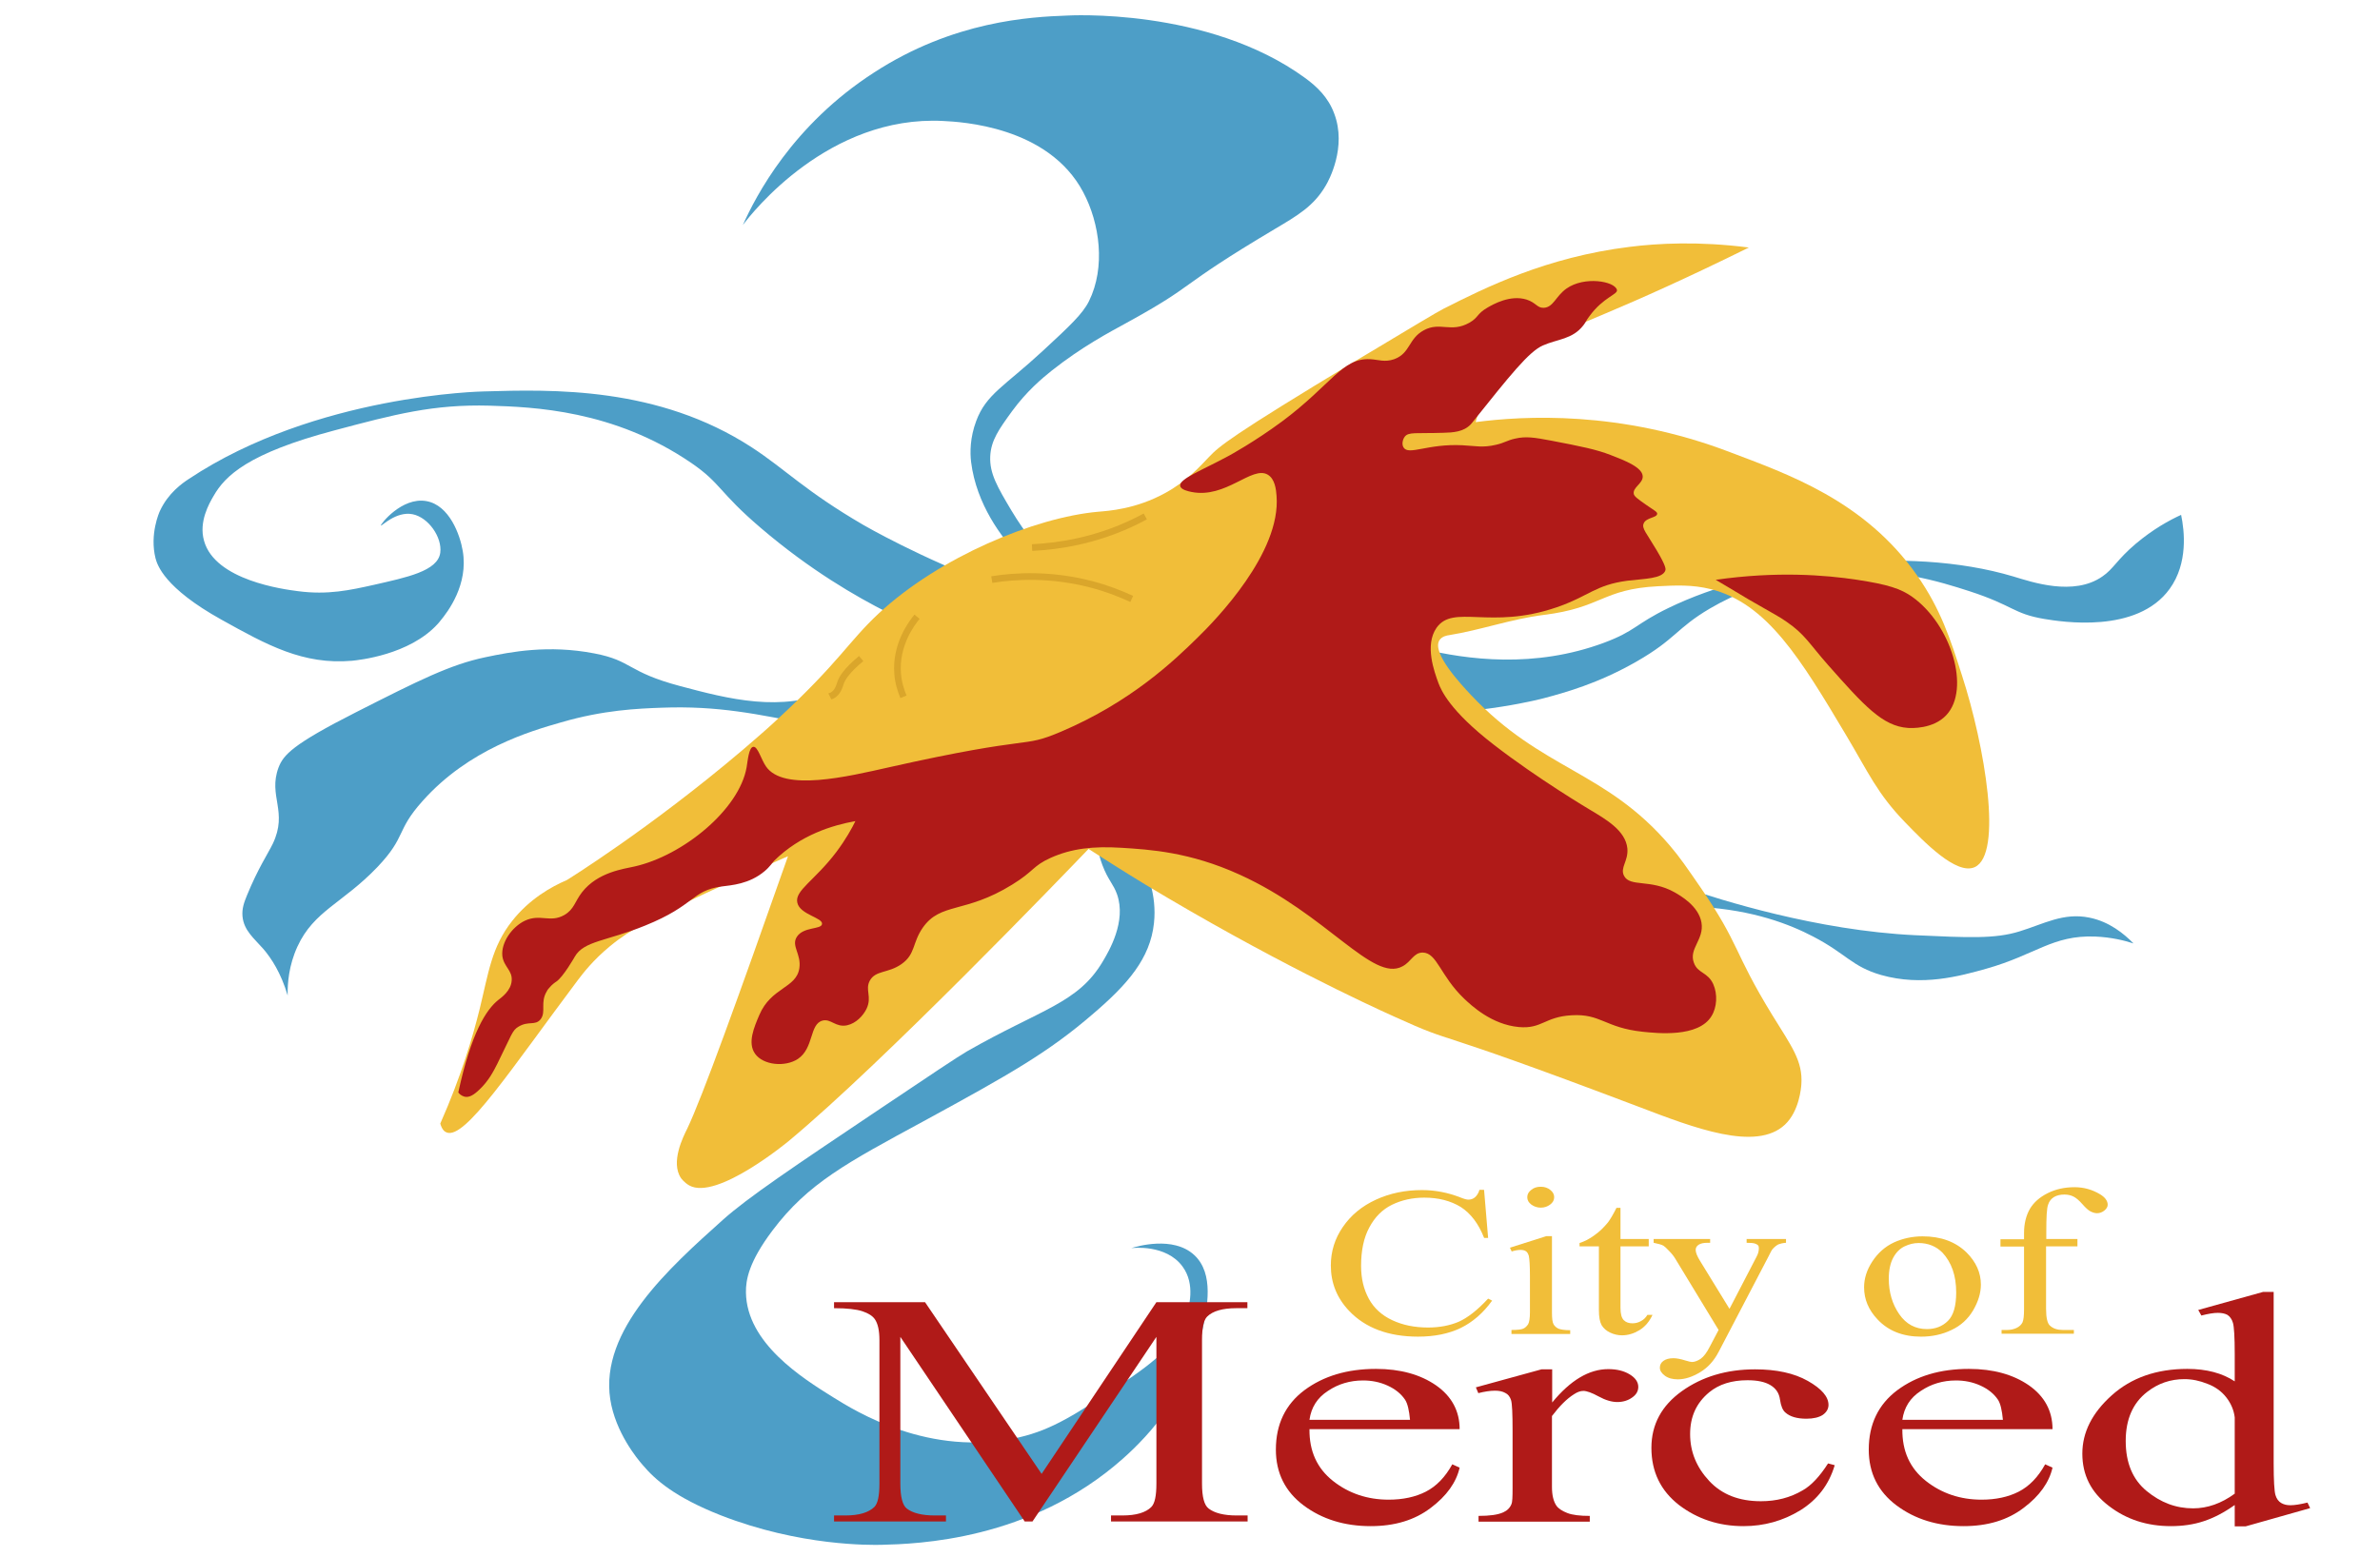
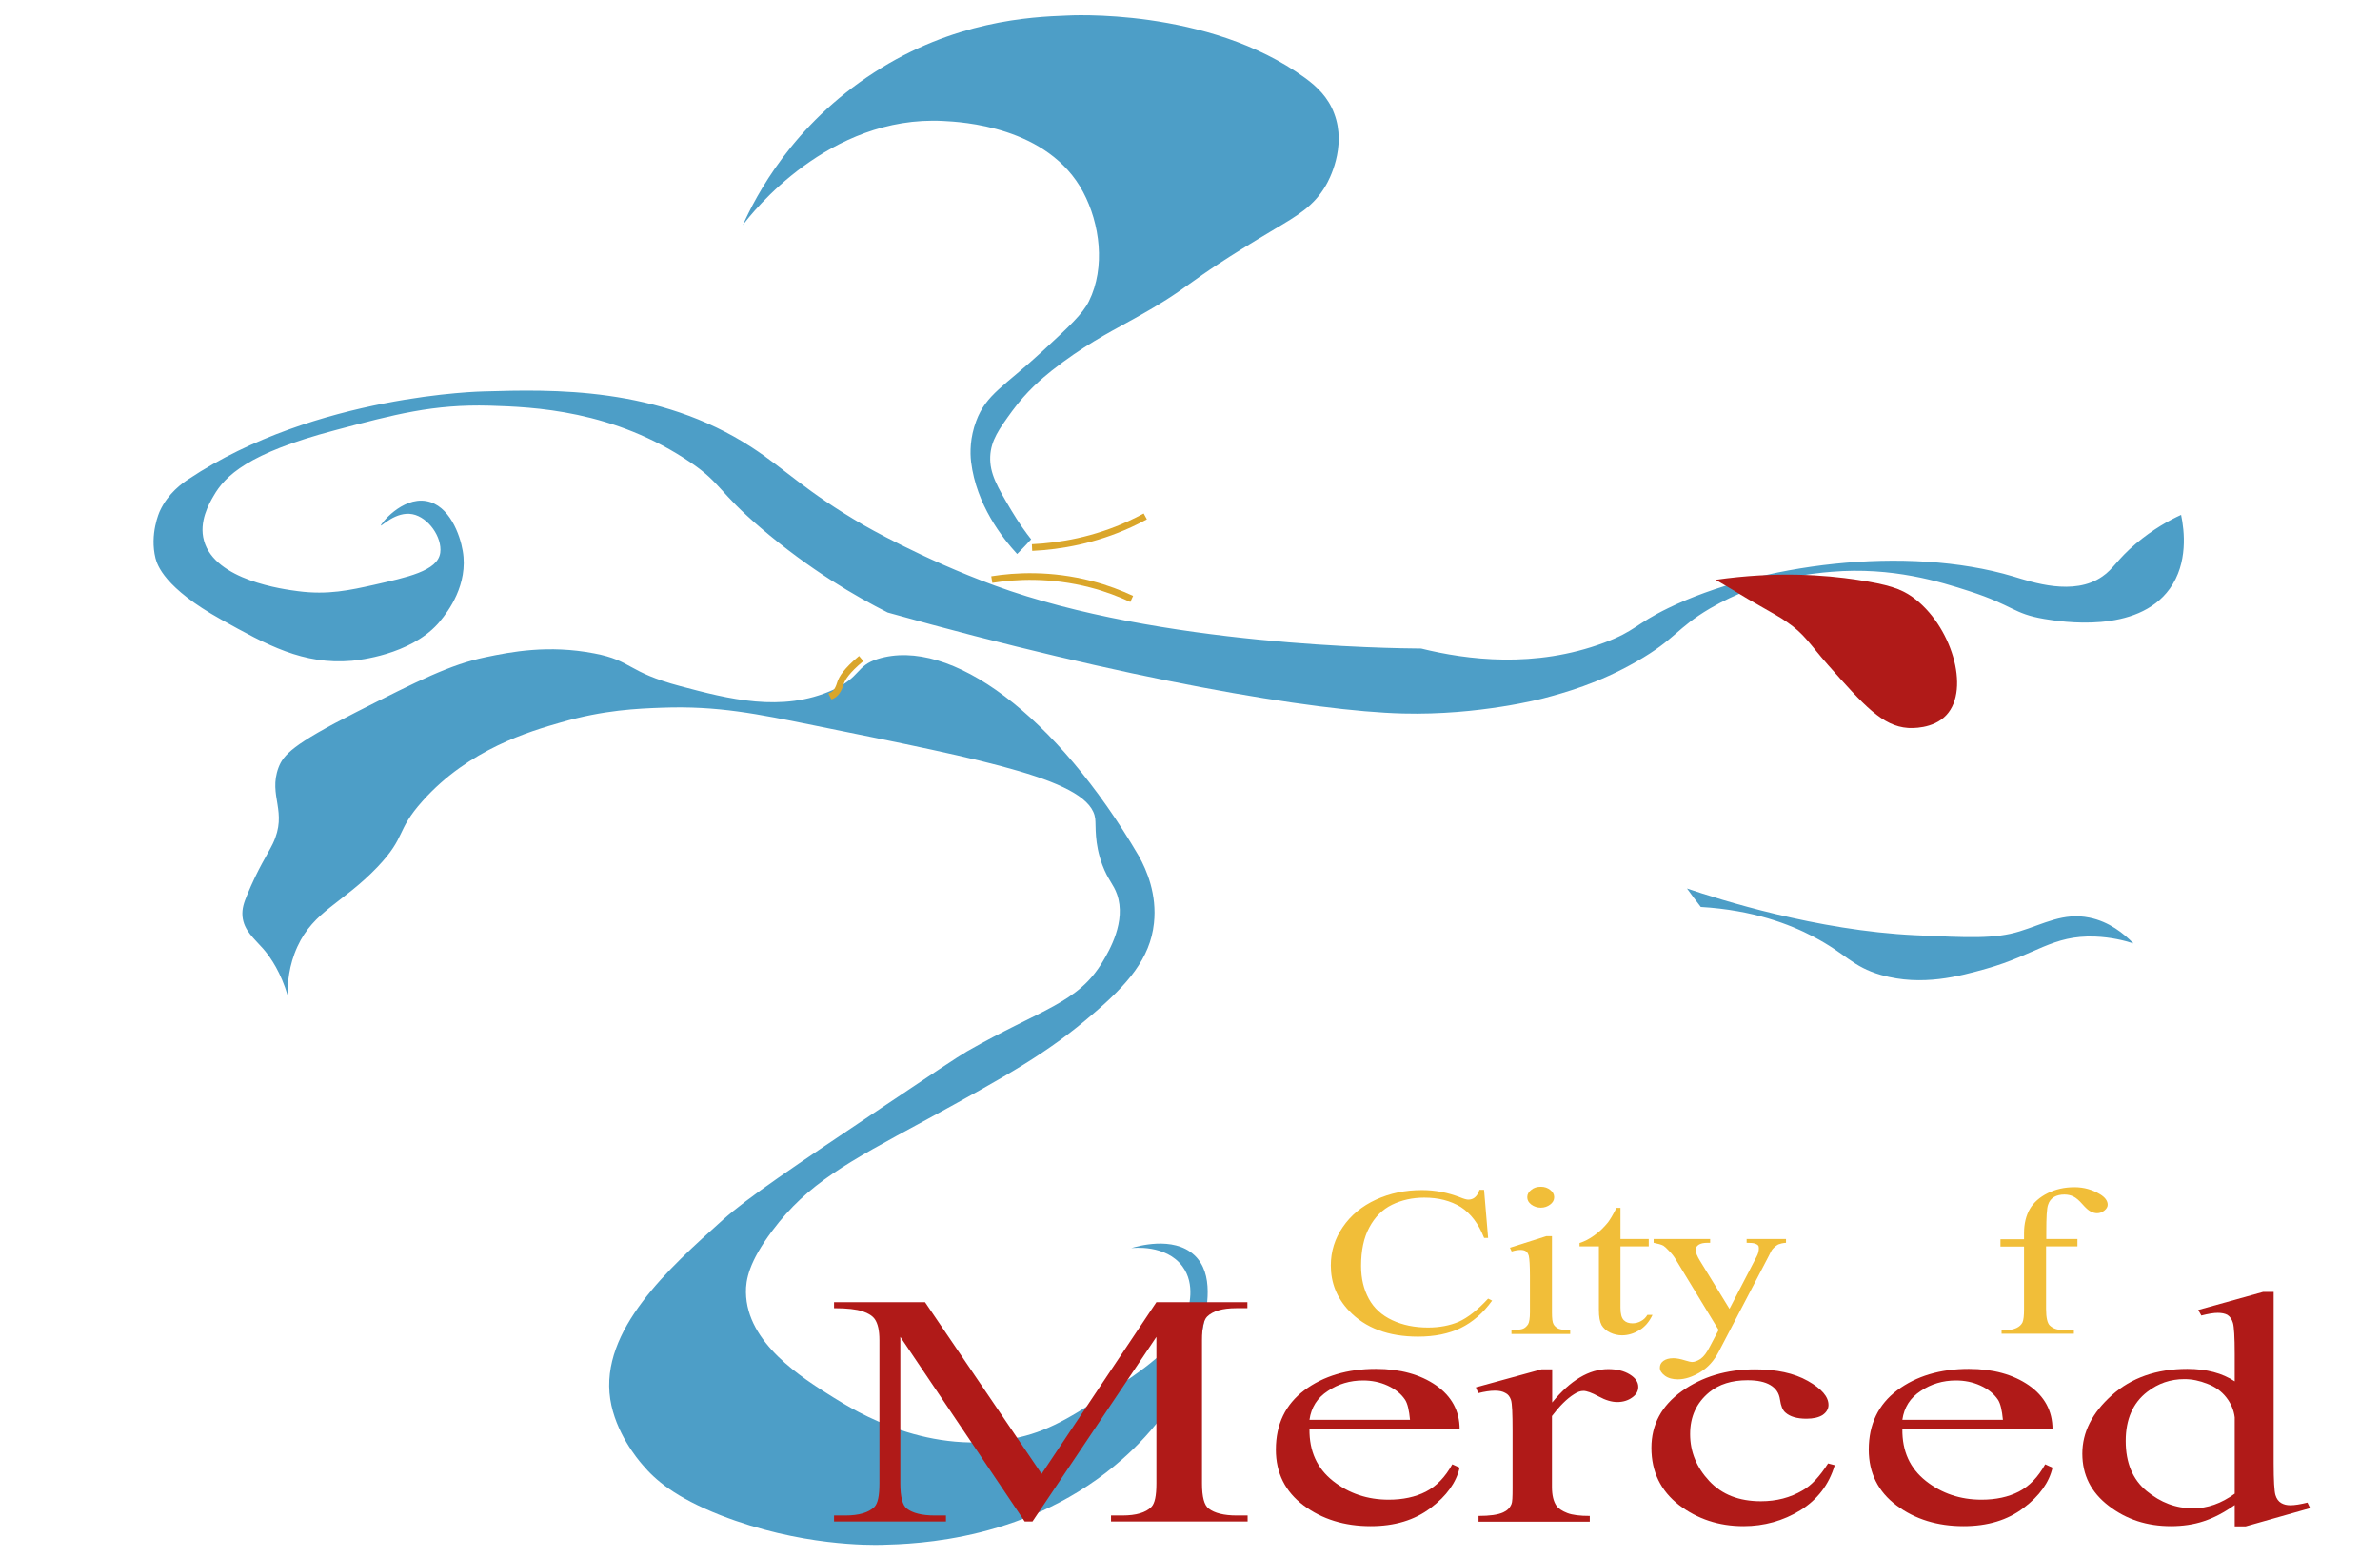
<svg xmlns="http://www.w3.org/2000/svg" version="1.1" id="Layer_1" x="0px" y="0px" viewBox="0 0 1069.8 700.2" style="enable-background:new 0 0 1069.8 700.2;" xml:space="preserve">
  <style type="text/css">
	.st0{fill:#FFFFFF;}
	.st1{fill:#4D9EC7;}
	.st2{fill:#F1BE39;}
	.st3{fill:#B01A18;}
	.st4{fill:none;stroke:#DAA62B;stroke-width:3;stroke-miterlimit:10;}
</style>
  <rect class="st0" width="1069.8" height="700.2" />
  <path class="st1" d="M764.5,407.8c23.6,1.4,40,7.8,50.5,13.3c15,7.8,17.4,13.5,30.6,17.3c18.4,5.2,35.3,0.5,47.1-2.8  c22.4-6.3,29.8-15.2,49-14.5c7.4,0.3,13.3,1.8,17.3,3.1c-4.3-4.4-10.9-9.8-19.8-11.6c-11.7-2.4-20.4,2.8-31.5,6.2  c-11,3.4-22.9,2.8-46.8,1.7c-44.4-2.1-88.1-16.1-102.6-21C760.3,402.3,762.4,405.1,764.5,407.8z" />
  <path class="st1" d="M457.2,249.1c-6.7-7.3-18.3-22.1-20.7-41.4c-0.5-4.3-0.5-10.9,2.3-18.4c4.5-12.1,12.6-15.5,29.9-31.5  c12-11.1,18-16.7,20.8-22.4c7.5-15.2,4.9-34.9-2.6-49c-15.7-29.7-55.1-31.6-62.9-32c-51.5-2.7-86,41.3-90.1,46.8  c5.8-12.9,22.2-44.9,59-68.6C428.6,9.4,463.1,7.6,479.6,7c0,0,63.3-3.9,107.1,28.1c5.2,3.8,10.3,8.6,13,15.9  c5.8,15.2-2.5,30.3-3.7,32.3c-5.4,9.4-12.9,13.7-23.2,19.8c-45.5,27.1-33.7,24.1-66.3,42c-8.2,4.5-20,10.7-33.7,21.5  c-4.5,3.6-11.3,9.3-17.9,18.3c-5.8,8-9.5,13.1-9.8,20.4c-0.3,7.6,3.2,13.6,9.5,24.2c3.4,5.7,6.6,10.1,8.9,13  C461.5,244.7,459.4,246.9,457.2,249.1z" />
  <path class="st1" d="M171.2,236.3c0.3,0.4,6.8-6.5,14.2-5.1c7.2,1.4,13.4,10.4,12.5,17.3c-1.1,8.3-15.1,11.1-30,14.5  c-10.4,2.3-20.5,4.6-34,2.8c-6.2-0.8-37.3-4.8-42.2-22.7c-2.4-8.5,2.3-16.7,4.3-20.1c5.2-9.1,15.5-19.2,54.4-29.5  c27-7.2,44.4-11.8,69.7-11.1c19.5,0.6,55.8,1.9,90.7,25.8c13.4,9.2,12.2,13,31.2,29.2c22.1,18.9,42.9,30.9,57,38  c107.3,30.1,191.5,44.4,231.6,45.4c34.3,0.9,63.1-6.8,63.1-6.8c9.4-2.5,24.6-6.6,42-16.6c17.6-10.1,17.8-14.9,32.9-23.8  c23.4-13.7,46.1-15.8,54.7-16.5c27.3-2.3,48.9,4.5,61.9,8.7c20,6.5,19.6,10.1,33.7,12.5c7.4,1.2,41.7,6.9,56.4-13.6  c8.3-11.5,6.6-26.1,5.1-33.2c-5.3,2.4-12.7,6.5-20.4,13c-8.4,7.1-10,11.3-15,14.7c-12.9,9-31.7,2.5-40,0  c-48.2-14.4-114.6-5.5-155.1,14.2c-15,7.3-14.7,10.3-28.9,15.6c-31.2,11.6-61.5,7.7-82.2,2.6c-13.6-0.1-117.5-1.2-191.6-28.3  c-32.8-12-59-27.2-59-27.2c-26.3-15.3-35.3-25.2-50.2-34.9c-42.2-27.5-89.7-26.1-120.6-25.2c0,0-75.4,1.3-132.6,39.4  c-2.9,1.9-9.2,6.3-12.9,14.3c-0.3,0.6-4.7,10.5-2,21.3c0.8,3,3.9,13.3,29.6,27.6c20.5,11.4,36.7,20.4,58.7,18.5  c3-0.3,25.8-2.6,38.5-16.5c0.6-0.6,1-1.2,1.1-1.3c3.6-4.3,12.8-16.5,10.2-31.6c-1.2-7.2-6-20.6-16.4-22.4  C180.6,223.4,170.9,235.8,171.2,236.3z" />
  <path class="st1" d="M129.3,447.6c-0.1-5.4,0.5-13.5,4.4-22c7.4-16.1,20.3-19.4,35.9-35.7c13.3-14,8.1-16.1,20.4-29.8  c20.8-23.3,48.2-31.3,62.2-35.3c19.2-5.6,34.5-6.2,45.4-6.6c25-0.9,42.4,2.7,69,8.1c78.2,15.9,123.6,24.6,125.7,41.8  c0.4,3.5-0.5,10.8,3.2,20.8c2.6,6.9,5,8.6,6.6,13.2c4.3,12.2-3.6,25.5-6.4,30.2c-11.2,18.9-27.6,21.3-61,40.4  c-4.3,2.5-15.8,10.2-38.9,25.7c-39.8,26.7-59.6,40-70.9,50.1c-24.2,21.7-55.3,49.6-50.6,80.6c2.3,15,12.3,27,14.5,29.5  c5.7,6.8,14.6,14.6,35.1,22.7c35.8,14,67.7,13.4,72.3,13.3c15.7-0.4,67-1.8,108.6-38.8c12.3-10.9,29.9-30.5,35.7-57.8  c2.1-9.9,5.4-25.3-3.7-33.7c-9.5-8.8-26.1-3.8-28.3-3.1c0.7-0.1,15.6-1.8,23,8.2c6,8.1,2.9,18.4,1.7,22.4c-2.7,9.1-8.9,17-28.1,29.8  c-21.2,14.1-31.9,21.2-47.1,24.7c-40.1,9.1-73.3-11.7-83.6-18.1c-13.8-8.6-38.8-24.3-39.1-47.1c-0.1-5.6,1.3-13.7,11.9-27.8  c16-21.3,33.7-30.6,68-49.2c38.9-21.2,56.2-31,76.3-48.4c15.3-13.1,25.5-24.7,27.2-40.6c1.4-12.9-3.2-23.8-6.8-30.2  c-37.1-63.3-84.7-98.8-117.4-88.6c-9.7,3-7.5,8.1-20.1,13.9c-22.9,10.4-47.2,4-68.6-1.7c-24.1-6.4-21.4-11.4-38.6-14.7  c-20.7-4-37.6-0.7-49,1.7c-15.8,3.3-29.9,10.4-58.1,24.7c-28.6,14.5-32.7,19.2-34.9,24.9c-4.8,12.9,4.4,19.7-2.6,34.3  c-2.3,4.7-6.6,11-11.6,23.2c-1.3,3.2-2.3,5.9-2,9.4c0.6,6.4,5.2,9.9,9.4,14.7C121.9,430.8,126.3,437.4,129.3,447.6z" />
-   <path class="st2" d="M489.3,381.7c-11.8,12.3-92.3,96-134.6,131.2c0,0-32.5,27.1-44.9,20.1c-2.3-1.3-3.7-3.3-3.7-3.3  c-4.8-7.1,1-18.6,2.8-22.2c6.7-14,22.7-58.3,45.3-122.5c-2.1,0.9-46,19.9-66.3,31.2c-3.7,2-8.5,4.9-13.9,9.4  c-7.4,6.1-12,12.1-14.2,15c-30.3,40.4-50.7,71.8-59,68.6c-0.9-0.3-2.1-1.2-2.9-4c9.4-21.2,14.6-39,17.7-51.5  c4-16.3,5.3-27.8,14.6-39.6c7.8-9.9,17.6-15.4,24.6-18.4c0,0,37.2-23,78.9-58.4c5.4-4.6,10.6-9.2,10.6-9.2c1.8-1.6,3.8-3.4,5.8-5.3  c27.1-25.1,31.3-34.3,44.8-46.9c27.5-25.6,70.5-43.3,98.7-45.8c4.6-0.4,16.9-1.1,30.3-8.5c9.9-5.5,15.4-11.8,19.6-16.2  c4.5-4.7,9.5-9.2,66.3-43.4c24.3-14.6,36.5-21.9,39.1-23.2c18.8-9.5,46.2-23.2,83.6-27.8c12.7-1.6,31.1-2.6,53.6,0.3  c-27.3,13.5-49.1,23.2-64.1,29.5c-24.3,10.3-44.2,17.7-54.4,37.7c-2.3,4.5-3.6,8.6-4.3,11.3c21.4-2.8,64.9-5.4,114.3,13.5  c25.7,9.8,60.4,21.6,84.1,55.4c10.6,15.1,15,28.7,20.2,45c10.3,31.8,18.5,80.5,5.7,86.2c-8.2,3.7-22.7-11.3-31.3-20.2  c-12.5-12.9-16.5-22.4-26.4-39c-20.6-34.6-35.6-59.4-60.9-65.8c-8.4-2.1-15.9-1.7-23.8-1.3c-25.1,1.3-25.1,9.7-51.4,12.9  c-14.4,1.8-28.2,6.8-42.5,9.1c-0.8,0.1-3.2,0.5-4.3,2.3c-3.5,5.6,9.4,19.5,14.3,24.7c31.9,33.8,60.3,33.7,89.2,67.5  c4.7,5.5,7.8,10.1,14,19.1c17.7,25.8,14.5,28.4,32,57c8.8,14.3,13.9,20.8,13.2,31.3c-0.1,1.5-0.9,12.1-7.4,18.2  c-13,12.2-40.9,1.4-65.3-7.9c-101.5-38.5-79.7-26.8-110.3-40.7c-11.8-5.3-56.4-25.9-112.1-59.5C504.1,391.2,495.4,385.6,489.3,381.7  z" />
-   <path class="st3" d="M206,491.2c5.8-26.9,12.6-37.3,18-41.6c1.4-1.1,5.7-4.1,6-8.7c0.4-4.6-3.6-6.2-4.2-11.1  c-0.6-6,4.3-13,10.1-15.8c7-3.3,11.3,1.1,17.8-2.6c4.4-2.6,4.6-5.9,7.9-10.2c7.1-9.1,18.8-10.5,23.6-11.6  c21.8-4.9,47.1-25.6,50.4-44.6c0.5-2.9,1-9,3-9.2c2-0.3,3.5,5.6,5.7,8.8c7.9,11.5,36.6,4.6,55.3,0.4c66.7-15,58.9-8.2,77.3-16  c31.7-13.5,51-32.1,61.4-42.3c8.2-8,37.6-38.2,35.5-63.8c-0.2-2.8-0.7-7.6-4-9.5c-7.1-4.1-18.8,10.9-34.2,7.8  c-1.5-0.3-4.8-1-5.1-2.7c-0.6-3.2,9.8-7,22.1-13.7c0,0,11.4-6.2,23.8-15.4c22-16.4,26.9-28.5,39.4-27.9c3.9,0.2,6.6,1.5,10.9,0  c7.3-2.7,6.3-9.2,13.3-13c7.4-4,12.1,1.3,20.5-3.4c4.3-2.5,3.1-3.9,8.3-6.9c2.3-1.3,10-5.8,17.4-3.5c4.3,1.4,4.7,3.8,7.7,3.7  c4.4-0.2,5.4-5.3,10.3-8.7c8-5.6,21.5-3.3,22.6,0.6c0.6,2.1-6,3.2-12.3,11.8c-1.7,2.2-1.6,2.7-2.8,4.2c-4.9,6.3-11.5,6.1-18.1,9  c-6.3,2.7-14.8,13.4-31.9,34.8c-0.1,0.1-0.3,0.4-0.7,0.8c-3.2,3.3-7.9,3.6-12.3,3.7c-12.3,0.4-15.6-0.5-17.3,1.8  c-0.9,1.2-1.4,3.4-0.5,4.8c2.3,3.7,10.8-1.8,26.5-1c5.7,0.3,9.1,1.2,15-0.2c4-0.9,5-2,8.7-2.8c4.8-1.1,8.6-0.5,16,0.9  c13.6,2.6,20.5,4,26.9,6.5c6.5,2.5,14.4,5.6,14.4,9.7c0,3.2-4.7,4.9-4,7.9c0.3,1.1,2,2.3,5.4,4.7c3.9,2.7,5.1,3.2,5.1,4.1  c-0.1,1.9-5,1.6-6.1,4.4c-0.9,2.2,1.3,4.3,5.8,11.9c4.4,7.4,4.1,8.5,4,9.1c-1.2,3.9-9.8,3.8-17,4.7c-14.6,1.9-17.4,7-32,12  c-29.8,10.2-46.3-1.6-53.9,9.2c-5.4,7.8-1,19.7,0.9,24.9c1.2,3.1,5,12.3,24.8,27.6c20,15.5,43.3,29.3,43.3,29.3  c7,4.2,16,9.3,16.8,17.4c0.5,5.7-3.4,8.6-1.5,12.3c2.7,5.2,11.8,1.3,22.7,7.4c2.6,1.5,10.8,6.1,12.1,13.6c1.3,7.7-5.8,11.7-3.4,18.1  c1.7,4.8,6.2,4.1,8.7,9.6c2,4.5,1.7,10.4-0.8,14.4c-5.9,9.7-24.4,7.7-31,7c-16.9-1.8-18.7-8.2-31.9-7.4c-12.1,0.7-13.3,6.2-23.6,5.3  c-12.4-1.1-21.5-9.8-24.6-12.7c-10.9-10.4-12.2-20.7-18.7-20.8c-4.1,0-5.1,4.1-9.1,6.2c-13.4,7.3-33.9-23.4-73.1-41.2  c-22.6-10.3-40.6-11.3-53.1-12.1c-12.8-0.8-22.5,0.3-31.9,4.5c-8.2,3.7-7.3,5.9-17.4,12.1c-21.2,13.1-32,7.8-40.1,19.3  c-4.8,6.9-3.2,11.9-9.6,16.4c-6,4.2-11.6,2.7-14.2,7.4c-2.3,4.2,1.1,7.2-1.5,12.7c-1.5,3.1-4.7,6.5-8.7,7.4  c-5.2,1.1-7.3-3.1-11.1-2.1c-5.9,1.6-3.8,12.3-11,17.2c-5.7,3.8-15.6,2.9-19.3-2.3c-3.5-4.9-0.4-12,1.9-17.4c5.3-12.5,16.6-12,18-21  c1-6.4-3.8-10.1-1.1-14.2c3-4.6,10.9-3.2,11.3-5.7c0.5-2.9-9.9-4.2-11.1-9.6c-1.3-5.5,7.8-9.9,17.6-22.9c4.2-5.6,7-10.7,8.5-13.8  c-10.1,1.8-24.6,6.1-36.5,17.8c-0.6,0.6-1.9,2.7-4.3,4.7c-7,5.9-15,6.3-19.4,6.9c-13.6,1.9-11.6,8.4-34.4,17.6  c-17.2,7-27.4,6.8-31.5,13.9c-0.1,0.2-5.3,9.3-8.4,11.3c-0.3,0.2-1.9,1.2-3.4,3.1c-0.3,0.3-0.6,0.7-0.8,1.2  c-3.1,5.1-0.2,9.2-2.8,12.6c-2.4,3-5.4,0.6-9.9,3.3c-2.9,1.7-3,3.5-9.6,16.8c-1.6,3.1-3.8,7.6-8.1,11.6c-2.4,2.3-4.5,3.6-6.6,3.1  C207.4,492.7,206.5,491.9,206,491.2z" />
  <path class="st3" d="M771.2,260.7c27.3-3.9,49.1-2.2,63.6,0c13.8,2.1,19.6,4,24.8,7.7c17.5,12.5,26.2,41.4,15.3,53.1  c-5.9,6.4-15.9,5.9-17.3,5.8c-11.4-0.8-19.7-10-35.9-28.3c-8.3-9.4-10.4-13.8-18.6-19.4c-3.2-2.3-5.4-3.3-17.3-10.2  C779.6,265.7,774.5,262.6,771.2,260.7z" />
  <path class="st4" d="M445.8,260.6c10.6-1.7,26.5-2.6,44.6,2.1c7,1.8,13.1,4.2,18.3,6.6" />
  <path class="st4" d="M463.9,246.2c12.8-0.6,28.2-3.3,43.9-10.5c2.4-1.1,4.8-2.3,7-3.5" />
-   <path class="st4" d="M412.2,277.3c-2.3,2.8-9.8,12.6-8.7,25.7c0.3,4.1,1.5,7.6,2.6,10.3" />
  <path class="st4" d="M387.1,296.1c-6.5,5.4-8.7,8.9-9.4,11.3c-0.3,0.9-1.2,4.2-3.8,5.4c-0.4,0.2-0.7,0.2-0.9,0.3" />
  <g>
    <g>
      <path class="st2" d="M667.1,535.2l1.8,21.4h-1.8c-2.5-6.4-6-11-10.5-13.9c-4.6-2.8-10-4.2-16.4-4.2c-5.3,0-10.2,1.1-14.5,3.2    c-4.3,2.1-7.7,5.5-10.2,10.2c-2.5,4.6-3.7,10.4-3.7,17.3c0,5.7,1.2,10.6,3.5,14.8c2.3,4.2,5.8,7.4,10.5,9.6    c4.7,2.2,10,3.3,16.1,3.3c5.2,0,9.8-0.9,13.8-2.6c4-1.8,8.4-5.2,13.2-10.4l1.8,0.9c-4,5.6-8.8,9.7-14.1,12.3    c-5.4,2.6-11.8,3.9-19.2,3.9c-13.3,0-23.7-3.9-31-11.6c-5.5-5.8-8.2-12.6-8.2-20.4c0-6.3,1.8-12.1,5.4-17.3    c3.6-5.3,8.6-9.4,14.9-12.3s13.2-4.3,20.7-4.3c5.8,0,11.6,1.1,17.2,3.3c1.7,0.7,2.9,1,3.6,1c1.1,0,2-0.3,2.8-0.9    c1-0.8,1.8-2,2.2-3.5H667.1z" />
      <path class="st2" d="M697.6,555.9v34.2c0,2.7,0.2,4.4,0.7,5.3c0.5,0.9,1.2,1.5,2.2,2c1,0.4,2.7,0.7,5.3,0.7v1.7h-26.4V598    c2.7,0,4.4-0.2,5.3-0.6c0.9-0.4,1.6-1.1,2.2-2c0.5-0.9,0.8-2.7,0.8-5.3v-16.4c0-4.6-0.2-7.6-0.5-9c-0.3-1-0.7-1.7-1.3-2.1    c-0.6-0.4-1.4-0.6-2.4-0.6c-1.1,0-2.5,0.2-4,0.7l-0.8-1.7l16.4-5.2H697.6z M692.6,533.6c1.7,0,3.1,0.5,4.2,1.4    c1.2,0.9,1.8,2,1.8,3.3c0,1.3-0.6,2.4-1.8,3.3c-1.2,0.9-2.6,1.4-4.2,1.4s-3.1-0.5-4.3-1.4c-1.2-0.9-1.8-2-1.8-3.3    c0-1.3,0.6-2.4,1.8-3.3C689.5,534,690.9,533.6,692.6,533.6z" />
      <path class="st2" d="M728.4,543.1v14h12.7v3.3h-12.7V588c0,2.8,0.5,4.6,1.5,5.6c1,1,2.3,1.4,3.9,1.4c1.3,0,2.6-0.3,3.8-1    c1.2-0.6,2.2-1.6,2.9-2.8h2.3c-1.4,3-3.3,5.3-5.9,6.9c-2.5,1.5-5.1,2.3-7.8,2.3c-1.8,0-3.6-0.4-5.3-1.2c-1.7-0.8-3-1.9-3.9-3.4    c-0.8-1.5-1.2-3.7-1.2-6.8v-28.6H710v-1.5c2.2-0.7,4.4-1.8,6.7-3.5c2.3-1.6,4.3-3.6,6.1-5.8c0.9-1.2,2.2-3.3,3.8-6.5H728.4z" />
      <path class="st2" d="M743.3,557.1h25.4v1.7h-1.2c-1.8,0-3.1,0.3-4,0.9c-0.9,0.6-1.3,1.4-1.3,2.3c0,1.2,0.7,2.9,2,5l13.2,21.5    l12.2-23.5c0.7-1.3,1-2.5,1-3.8c0-0.6-0.1-1-0.4-1.3c-0.3-0.3-0.8-0.6-1.5-0.8c-0.7-0.2-1.9-0.3-3.6-0.3v-1.7h17.7v1.7    c-1.5,0.1-2.6,0.4-3.4,0.7c-0.8,0.4-1.7,1.1-2.6,2.1c-0.4,0.4-1,1.6-2,3.6l-22.2,42.5c-2.1,4.1-4.9,7.2-8.4,9.3    c-3.5,2.1-6.8,3.2-10,3.2c-2.3,0-4.3-0.5-5.8-1.6s-2.3-2.3-2.3-3.6c0-1.3,0.5-2.3,1.6-3.1c1.1-0.8,2.6-1.2,4.5-1.2    c1.3,0,3.1,0.3,5.3,1c1.6,0.5,2.6,0.7,3,0.7c1.2,0,2.5-0.5,3.9-1.4c1.4-1,2.8-2.8,4.2-5.6l3.9-7.4L753,565.9    c-0.6-1-1.5-2.2-2.9-3.6c-1-1.1-1.8-1.8-2.4-2.2c-0.9-0.5-2.4-0.9-4.4-1.3V557.1z" />
-       <path class="st2" d="M864.2,555.9c8.2,0,14.8,2.4,19.8,7.3c4.2,4.2,6.4,9,6.4,14.4c0,3.8-1.2,7.7-3.5,11.6s-5.6,6.9-9.7,8.8    c-4.1,2-8.7,3-13.7,3c-8.2,0-14.7-2.6-19.5-7.7c-4.1-4.3-6.1-9.1-6.1-14.5c0-3.9,1.2-7.8,3.7-11.6s5.7-6.7,9.8-8.6    C855.4,556.8,859.7,555.9,864.2,555.9z M862.4,558.9c-2.1,0-4.2,0.5-6.3,1.5c-2.1,1-3.8,2.7-5.1,5.1c-1.3,2.4-2,5.6-2,9.4    c0,6.2,1.6,11.5,4.7,16c3.1,4.5,7.3,6.7,12.4,6.7c3.8,0,7-1.2,9.5-3.7c2.5-2.5,3.7-6.7,3.7-12.8c0-7.6-2.1-13.5-6.2-17.9    C870.3,560.4,866.7,558.9,862.4,558.9z" />
      <path class="st2" d="M919.7,560.5v28c0,4,0.6,6.5,1.7,7.5c1.5,1.4,3.4,2,5.9,2h4.9v1.7h-32.5V598h2.4c1.6,0,3-0.3,4.3-0.9    s2.2-1.5,2.7-2.5c0.5-1.1,0.7-3.1,0.7-6.1v-28h-10.6v-3.3h10.6v-2.8c0-4.2,0.9-7.8,2.6-10.8c1.7-2.9,4.4-5.3,8-7.1    c3.6-1.8,7.6-2.7,12.1-2.7c4.2,0,8,1.1,11.5,3.2c2.3,1.4,3.4,3,3.4,4.7c0,0.9-0.5,1.8-1.5,2.6c-1,0.8-2.1,1.2-3.3,1.2    c-0.9,0-1.9-0.3-2.9-0.8c-1-0.5-2.2-1.6-3.7-3.3s-2.8-2.8-4-3.4c-1.2-0.6-2.6-0.9-4.1-0.9c-1.8,0-3.4,0.4-4.6,1.1    c-1.3,0.8-2.2,1.9-2.7,3.5c-0.6,1.6-0.8,5.7-0.8,12.3v3.1h14v3.3H919.7z" />
    </g>
  </g>
  <g>
    <g>
      <path class="st3" d="M460.6,684.1l-55.9-83v65.9c0,6.1,1,9.8,2.9,11.3c2.6,2,6.8,3.1,12.5,3.1h5.1v2.7h-50.3v-2.7h5.1    c6.1,0,10.4-1.3,13-3.8c1.6-1.6,2.3-5.1,2.3-10.6v-64.4c0-4.4-0.7-7.5-2.1-9.5c-1-1.4-2.8-2.6-5.5-3.5c-2.7-0.9-6.9-1.4-12.8-1.4    v-2.7h40.9l52.4,77.2l51.6-77.2h40.9v2.7h-5c-6.2,0-10.6,1.3-13.1,3.8c-1.6,1.6-2.3,5.1-2.3,10.6v64.4c0,6.1,1,9.8,3,11.3    c2.6,2,6.8,3.1,12.5,3.1h5v2.7h-61.4v-2.7h5.1c6.2,0,10.5-1.3,13-3.8c1.6-1.6,2.3-5.1,2.3-10.6v-65.9l-55.7,83H460.6z" />
      <path class="st3" d="M588.6,642.6c-0.1,9.9,3.4,17.6,10.6,23.3c7.1,5.6,15.5,8.4,25,8.4c6.4,0,12-1.2,16.7-3.6    c4.7-2.4,8.7-6.5,11.9-12.3l3.3,1.5c-1.5,6.6-5.8,12.7-13,18.1c-7.2,5.5-16.2,8.2-27,8.2c-11.7,0-21.8-3.1-30.1-9.3    c-8.3-6.2-12.5-14.6-12.5-25.1c0-11.4,4.3-20.3,12.8-26.7c8.6-6.4,19.3-9.6,32.2-9.6c10.9,0,19.9,2.5,27,7.4    c7,4.9,10.6,11.5,10.6,19.7H588.6z M588.6,638.4h45.2c-0.4-4.3-1.1-7.3-2.2-9c-1.8-2.7-4.4-4.8-7.9-6.4c-3.5-1.6-7.2-2.3-11-2.3    c-5.9,0-11.2,1.6-15.8,4.7C592.1,628.5,589.4,632.8,588.6,638.4z" />
      <path class="st3" d="M697.7,615.6v15c8.2-10,16.6-15,25.2-15c3.9,0,7.1,0.8,9.7,2.4c2.6,1.6,3.8,3.5,3.8,5.6    c0,1.9-0.9,3.5-2.8,4.8c-1.8,1.3-4.1,2-6.6,2c-2.5,0-5.3-0.8-8.4-2.5c-3.1-1.7-5.4-2.5-6.9-2.5c-1.3,0-2.7,0.5-4.2,1.5    c-3.2,2-6.5,5.3-9.9,9.8v31.9c0,3.7,0.7,6.5,2,8.4c0.9,1.3,2.6,2.4,4.9,3.3c2.3,0.9,5.7,1.3,10.1,1.3v2.6h-50v-2.6    c5,0,8.7-0.5,11.1-1.6c1.8-0.8,3-2,3.7-3.7c0.4-0.8,0.5-3.2,0.5-7.1v-25.8c0-7.8-0.2-12.4-0.7-13.9c-0.5-1.5-1.3-2.6-2.6-3.2    c-1.2-0.7-2.8-1-4.6-1c-2.2,0-4.7,0.4-7.5,1.1l-1.1-2.6l29.5-8.1H697.7z" />
      <path class="st3" d="M824.7,658.8c-2.6,8.8-7.8,15.5-15.5,20.3c-7.7,4.7-16.2,7.1-25.5,7.1c-11.1,0-20.7-3.2-29-9.5    c-8.2-6.4-12.4-14.9-12.4-25.7c0-10.5,4.6-19,13.7-25.5c9.1-6.5,20.1-9.8,32.9-9.8c9.6,0,17.5,1.7,23.7,5.2    c6.2,3.5,9.3,7.1,9.3,10.8c0,1.8-0.9,3.3-2.6,4.5c-1.7,1.1-4.2,1.7-7.3,1.7c-4.2,0-7.4-0.9-9.5-2.8c-1.2-1-2-3-2.4-5.8    c-0.4-2.9-1.8-5-4.3-6.5c-2.5-1.5-5.9-2.2-10.3-2.2c-7.1,0-12.8,1.8-17.2,5.4c-5.8,4.8-8.6,11-8.6,18.8c0,8,2.9,15,8.6,21.1    c5.7,6.1,13.4,9.1,23.2,9.1c7,0,13.2-1.6,18.8-4.9c3.9-2.2,7.7-6.3,11.4-12.1L824.7,658.8z" />
      <path class="st3" d="M855.1,642.6c-0.1,9.9,3.4,17.6,10.6,23.3c7.1,5.6,15.5,8.4,25,8.4c6.4,0,12-1.2,16.7-3.6    c4.7-2.4,8.7-6.5,11.9-12.3l3.3,1.5c-1.5,6.6-5.8,12.7-13,18.1c-7.2,5.5-16.2,8.2-27,8.2c-11.7,0-21.8-3.1-30.1-9.3    c-8.3-6.2-12.5-14.6-12.5-25.1c0-11.4,4.3-20.3,12.8-26.7c8.6-6.4,19.3-9.6,32.2-9.6c10.9,0,19.9,2.5,27,7.4    c7,4.9,10.6,11.5,10.6,19.7H855.1z M855.1,638.4h45.2c-0.4-4.3-1.1-7.3-2.2-9c-1.8-2.7-4.4-4.8-7.9-6.4c-3.5-1.6-7.2-2.3-11-2.3    c-5.9,0-11.2,1.6-15.8,4.7C858.6,628.5,855.9,632.8,855.1,638.4z" />
      <path class="st3" d="M1004.5,676.7c-4.8,3.4-9.4,5.8-14,7.3c-4.5,1.5-9.5,2.2-14.7,2.2c-10.7,0-20-3-27.9-9.1    c-8-6.1-11.9-13.9-11.9-23.5c0-9.6,4.4-18.3,13.2-26.2c8.8-7.9,20.1-11.9,34-11.9c8.6,0,15.7,1.9,21.3,5.6v-12.3    c0-7.6-0.3-12.3-0.8-14c-0.5-1.7-1.4-2.9-2.5-3.6c-1.1-0.6-2.6-0.9-4.3-0.9c-1.8,0-4.3,0.4-7.4,1.2l-1.4-2.5l29.1-8.1h4.8v77    c0,7.8,0.3,12.6,0.8,14.3c0.5,1.7,1.4,2.9,2.6,3.6c1.2,0.7,2.5,1,4.1,1c1.9,0,4.5-0.4,7.7-1.2l1.2,2.5l-29,8.2h-4.9V676.7z     M1004.5,671.6v-34.3c-0.4-3.3-1.7-6.3-3.8-9c-2.1-2.7-5-4.8-8.5-6.1c-3.5-1.4-6.9-2.1-10.3-2.1c-6.3,0-11.8,1.9-16.7,5.7    c-6.5,5-9.7,12.4-9.7,22.1c0,9.8,3.1,17.3,9.4,22.5c6.3,5.2,13.2,7.8,20.9,7.8C992.2,678.2,998.5,676,1004.5,671.6z" />
    </g>
  </g>
</svg>